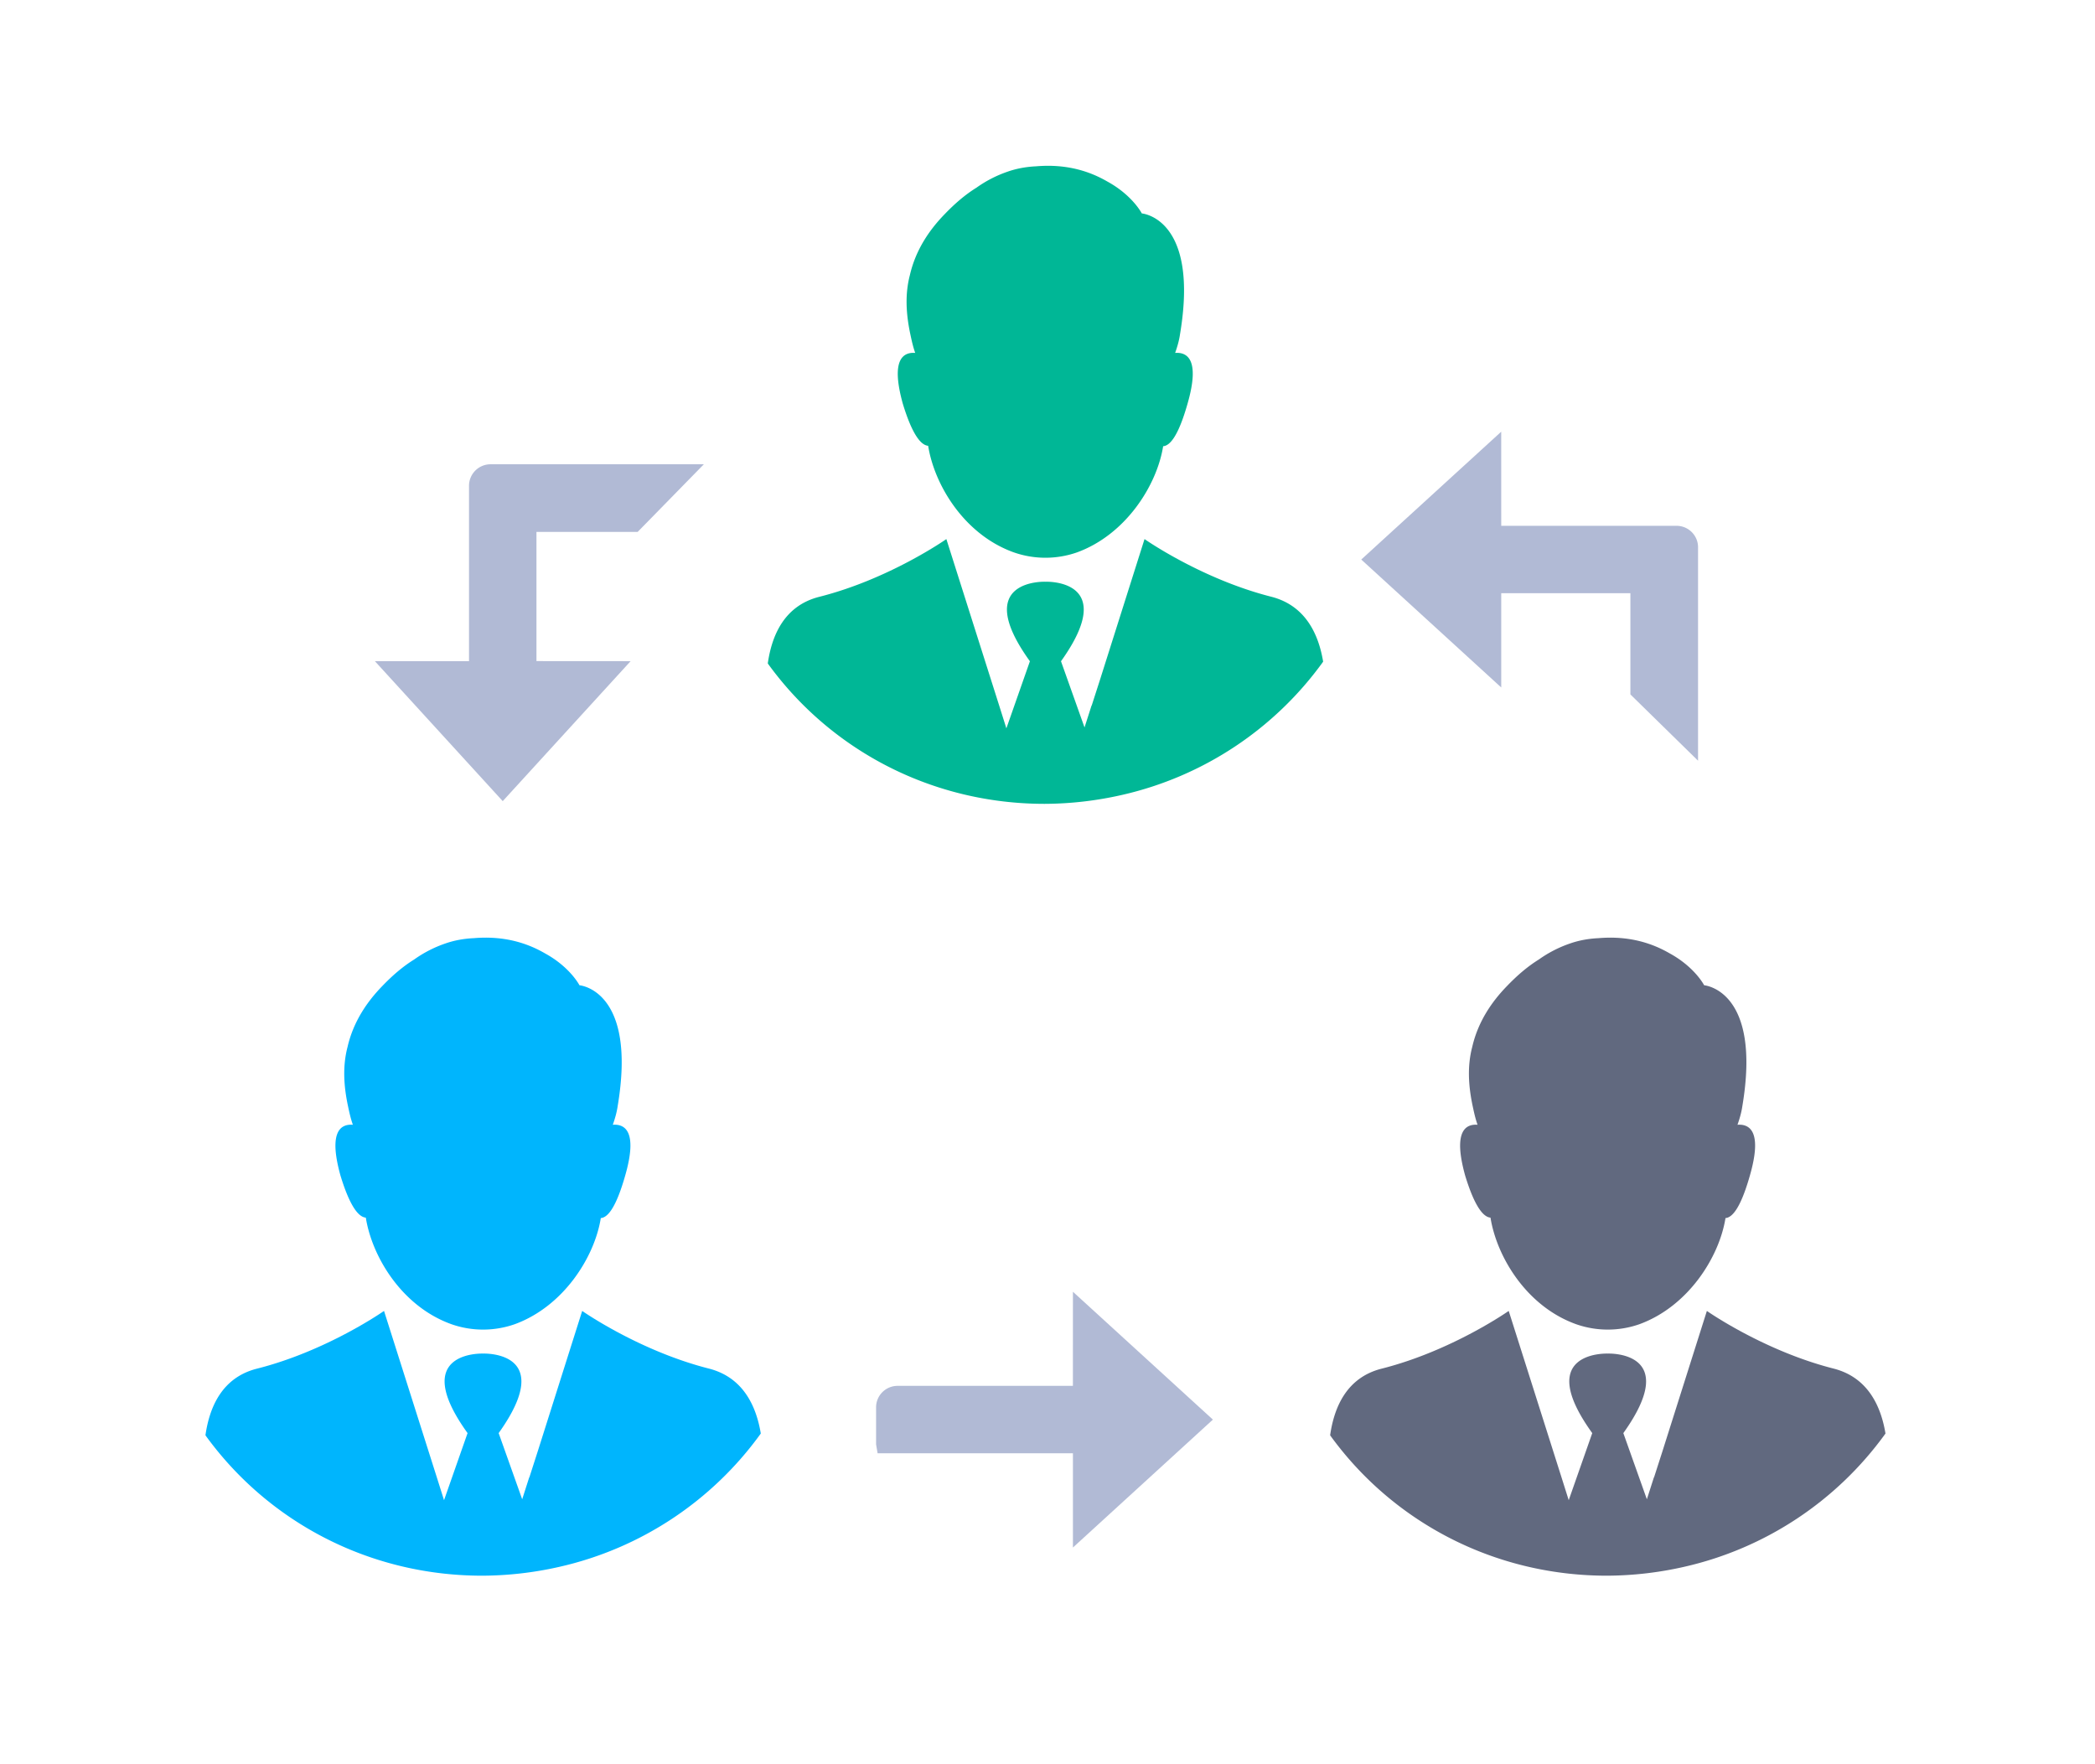
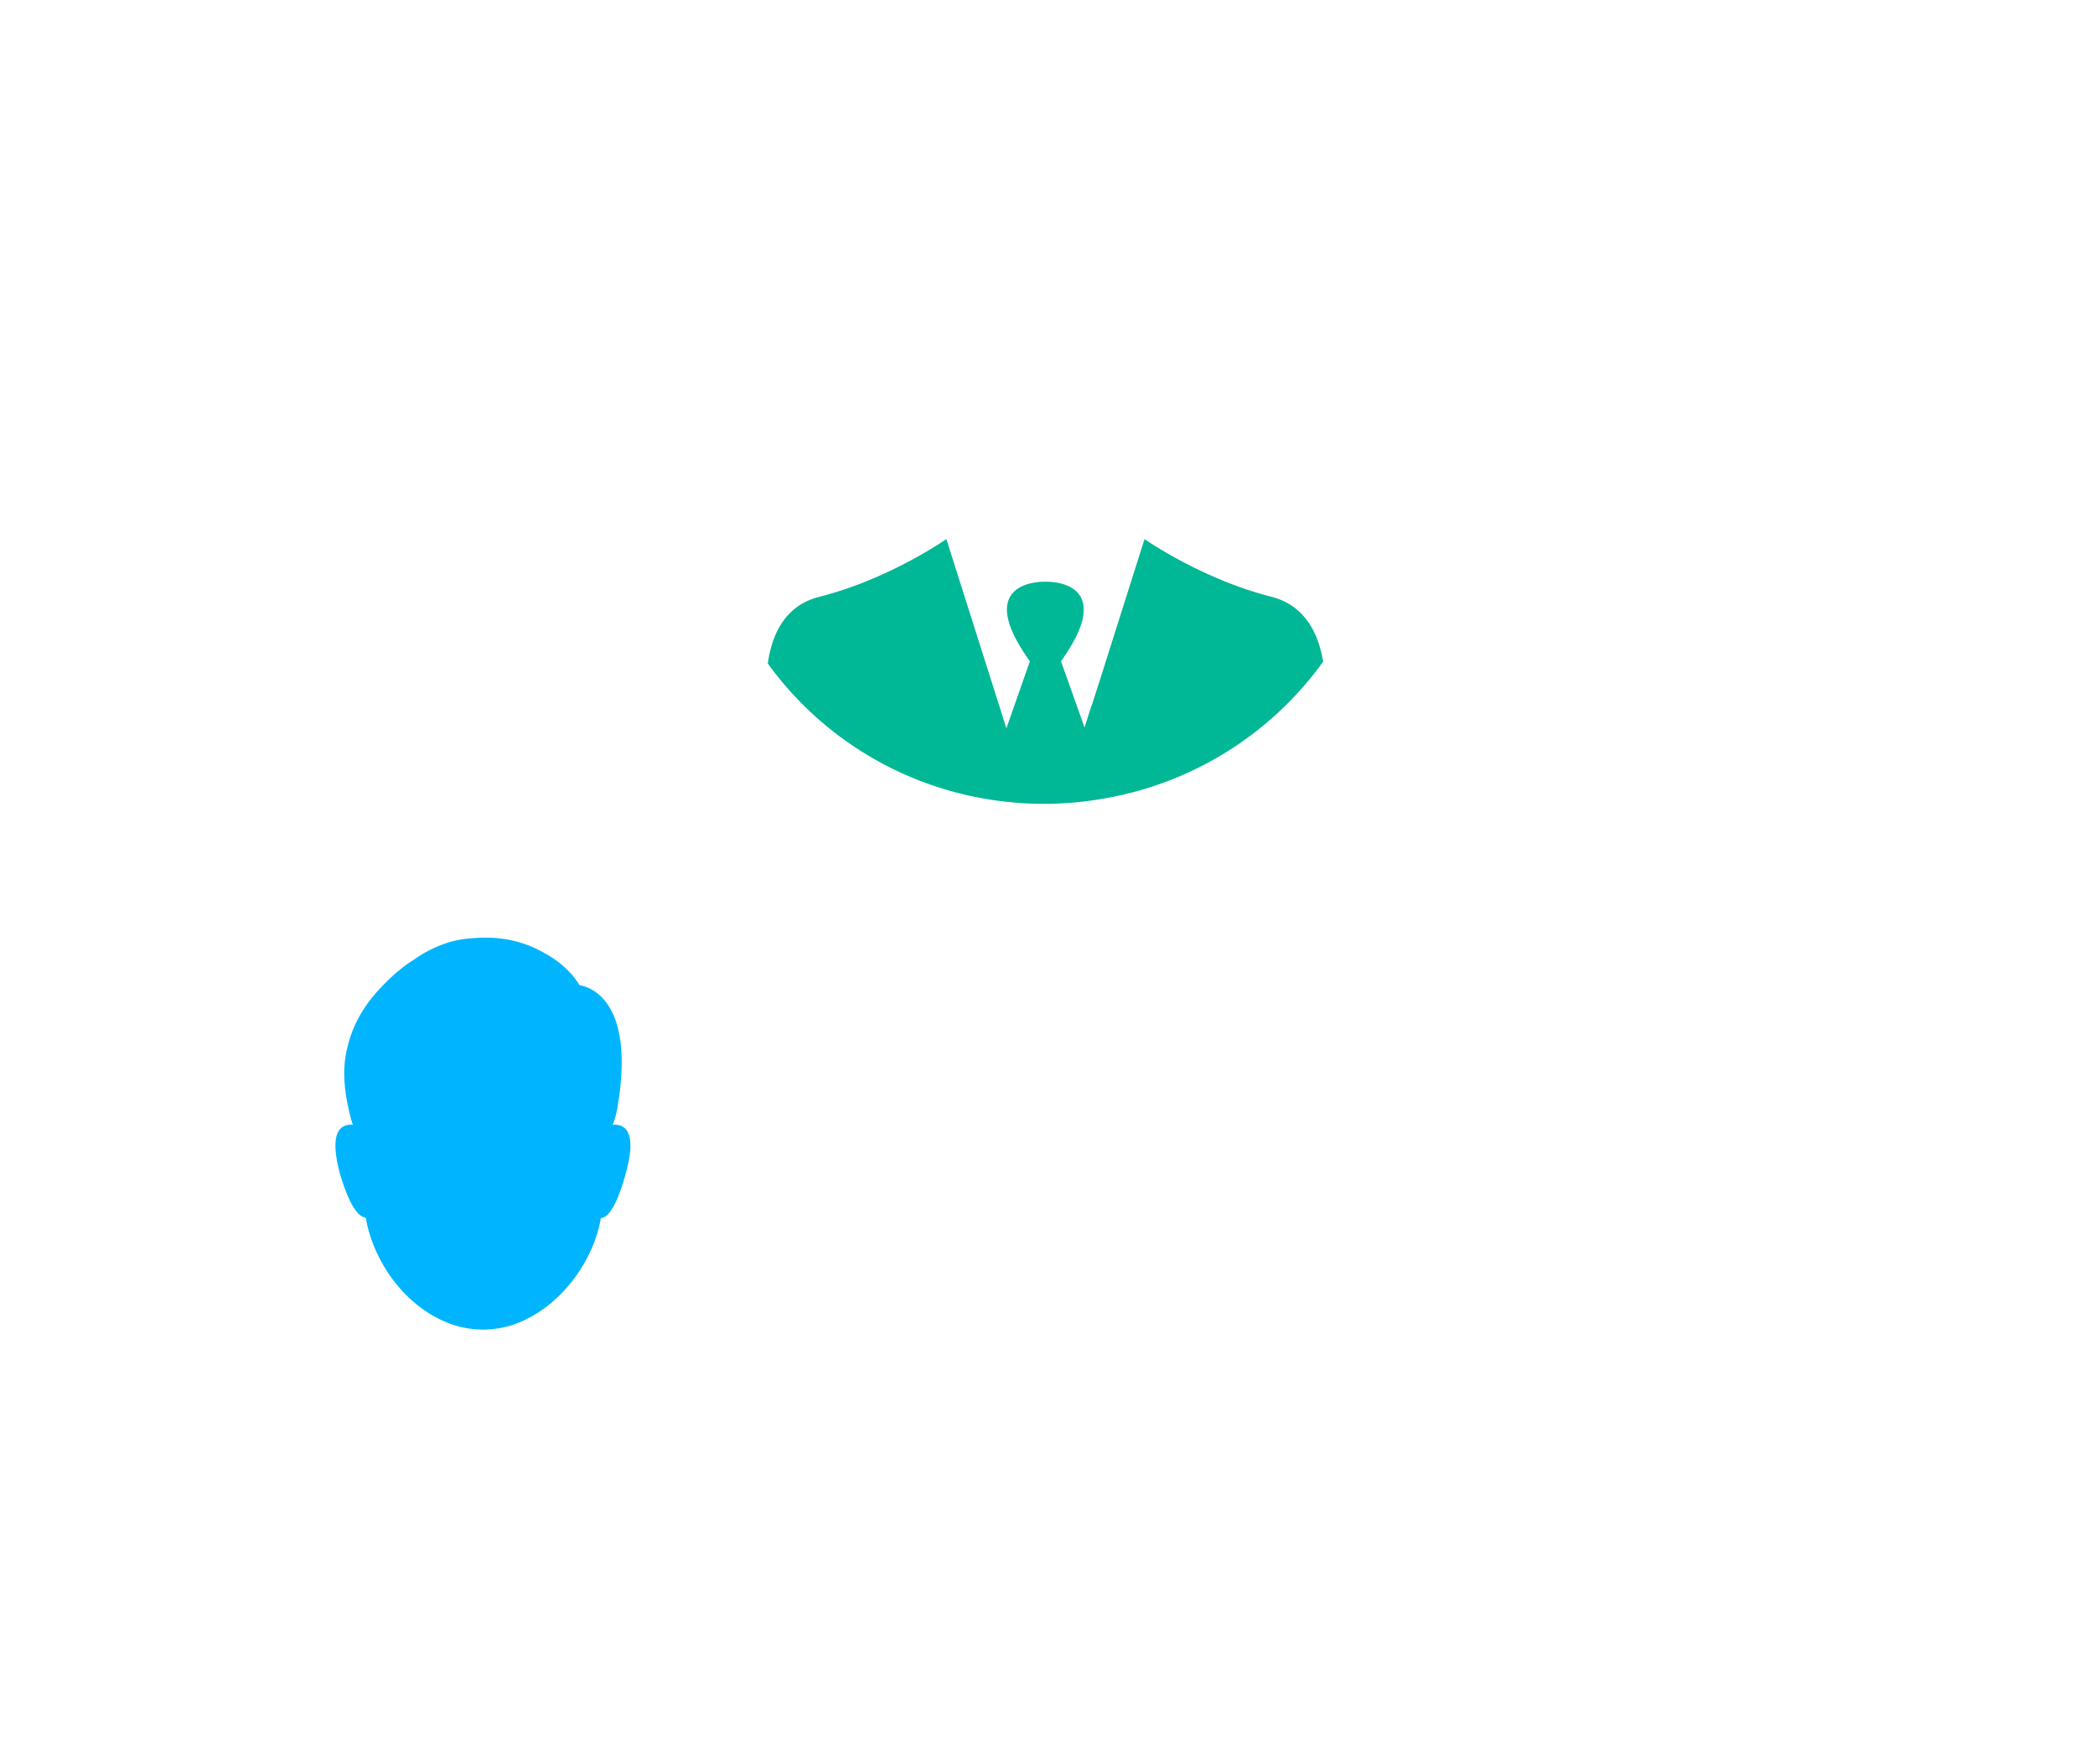
<svg xmlns="http://www.w3.org/2000/svg" width="95" height="80">
  <g fill="#00B5FD">
-     <path d="M32.161 62.063c-3.183-.806-5.761-2.618-5.761-2.618l-2.015 6.365-.383 1.19v-.021l-.323 1.007-1.067-3.001c2.678-3.748-.705-3.606-.705-3.606s-3.405-.142-.705 3.606l-1.067 3.042L19.811 67l-2.397-7.555s-2.579 1.813-5.762 2.618c-1.591.403-2.155 1.753-2.336 3.022 2.84 3.929 7.434 6.366 12.551 6.366a16.05 16.05 0 003.505-.403 15.46 15.46 0 009.127-6.044c-.203-1.228-.787-2.537-2.338-2.941zm0 0" />
    <path d="M16.588 55.214c.282 1.773 1.632 4.029 3.888 4.835a4.342 4.342 0 002.86 0c2.216-.806 3.626-3.042 3.908-4.815.302-.02.685-.443 1.108-1.934.584-2.034-.04-2.336-.564-2.297.1-.281.181-.564.221-.846.886-5.277-1.732-5.479-1.732-5.479s-.423-.826-1.571-1.451c-.766-.443-1.814-.806-3.224-.685-.444.02-.886.1-1.29.242a5.498 5.498 0 00-1.411.725c-.523.323-1.007.746-1.45 1.209-.685.705-1.309 1.611-1.572 2.759-.221.847-.181 1.733.021 2.68.06.282.121.565.221.846-.523-.039-1.128.263-.564 2.297.446 1.47.849 1.893 1.151 1.914zm0 0" />
  </g>
  <g fill="#61697F">
-     <path d="M83.161 62.063c-3.183-.806-5.761-2.618-5.761-2.618l-2.015 6.365-.383 1.19v-.021l-.323 1.007-1.067-3.001c2.678-3.748-.705-3.606-.705-3.606s-3.405-.142-.705 3.606l-1.067 3.042L70.811 67l-2.397-7.555s-2.579 1.813-5.762 2.618c-1.591.403-2.155 1.753-2.336 3.022 2.84 3.929 7.434 6.366 12.551 6.366a16.05 16.05 0 003.505-.403 15.46 15.46 0 009.127-6.044c-.203-1.228-.787-2.537-2.338-2.941zm0 0" />
-     <path d="M67.588 55.214c.282 1.773 1.632 4.029 3.888 4.835a4.342 4.342 0 002.86 0c2.216-.806 3.626-3.042 3.908-4.815.302-.02.685-.443 1.108-1.934.584-2.034-.04-2.336-.564-2.297.1-.281.181-.564.221-.846.886-5.277-1.732-5.479-1.732-5.479s-.423-.826-1.571-1.451c-.766-.443-1.814-.806-3.224-.685-.444.02-.886.1-1.29.242a5.498 5.498 0 00-1.411.725c-.523.323-1.007.746-1.45 1.209-.685.705-1.309 1.611-1.572 2.759-.221.847-.181 1.733.021 2.68.06.282.121.565.221.846-.523-.039-1.128.263-.564 2.297.446 1.47.849 1.893 1.151 1.914zm0 0" />
-   </g>
+     </g>
  <g fill="#00B796">
    <path d="M57.661 27.063c-3.183-.806-5.761-2.618-5.761-2.618l-2.015 6.365-.383 1.19v-.021l-.323 1.007-1.067-3.001c2.678-3.748-.705-3.606-.705-3.606s-3.405-.142-.705 3.606l-1.067 3.042L45.311 32l-2.397-7.555s-2.579 1.813-5.762 2.618c-1.591.403-2.155 1.753-2.336 3.022 2.84 3.929 7.434 6.366 12.551 6.366a16.05 16.05 0 003.505-.403 15.46 15.46 0 009.127-6.044c-.203-1.228-.787-2.537-2.338-2.941zm0 0" />
-     <path d="M42.088 20.214c.282 1.773 1.632 4.029 3.888 4.835a4.342 4.342 0 002.86 0c2.216-.806 3.626-3.042 3.908-4.815.302-.02.685-.443 1.108-1.934.584-2.034-.04-2.336-.564-2.297.1-.281.181-.564.221-.846.886-5.277-1.732-5.479-1.732-5.479s-.423-.826-1.571-1.451c-.766-.443-1.814-.806-3.224-.685-.444.02-.886.1-1.29.242a5.498 5.498 0 00-1.411.725c-.523.323-1.007.746-1.45 1.209-.685.705-1.309 1.611-1.572 2.759-.221.847-.181 1.733.021 2.68.06.282.121.565.221.846-.523-.039-1.128.263-.564 2.297.446 1.47.849 1.893 1.151 1.914zm0 0" />
  </g>
-   <path fill="#B1BAD5" d="M77 34.495l-3.068-3.006V26.9h-5.857v4.274l-6.347-5.801 6.346-5.797.001 4.267h7.95c.538 0 .975.437.975.972v9.68zm-54.203 1.833l5.799-6.347-4.27-.003v-5.857h4.588l3.003-3.068H22.24a.976.976 0 00-.972.977v7.952H17l5.797 6.346zm16.93 29.167v-1.68c0-.536.437-.972.975-.972h7.95l.001-4.267L55 64.373l-6.347 5.801V65.9h-8.857" />
</svg>